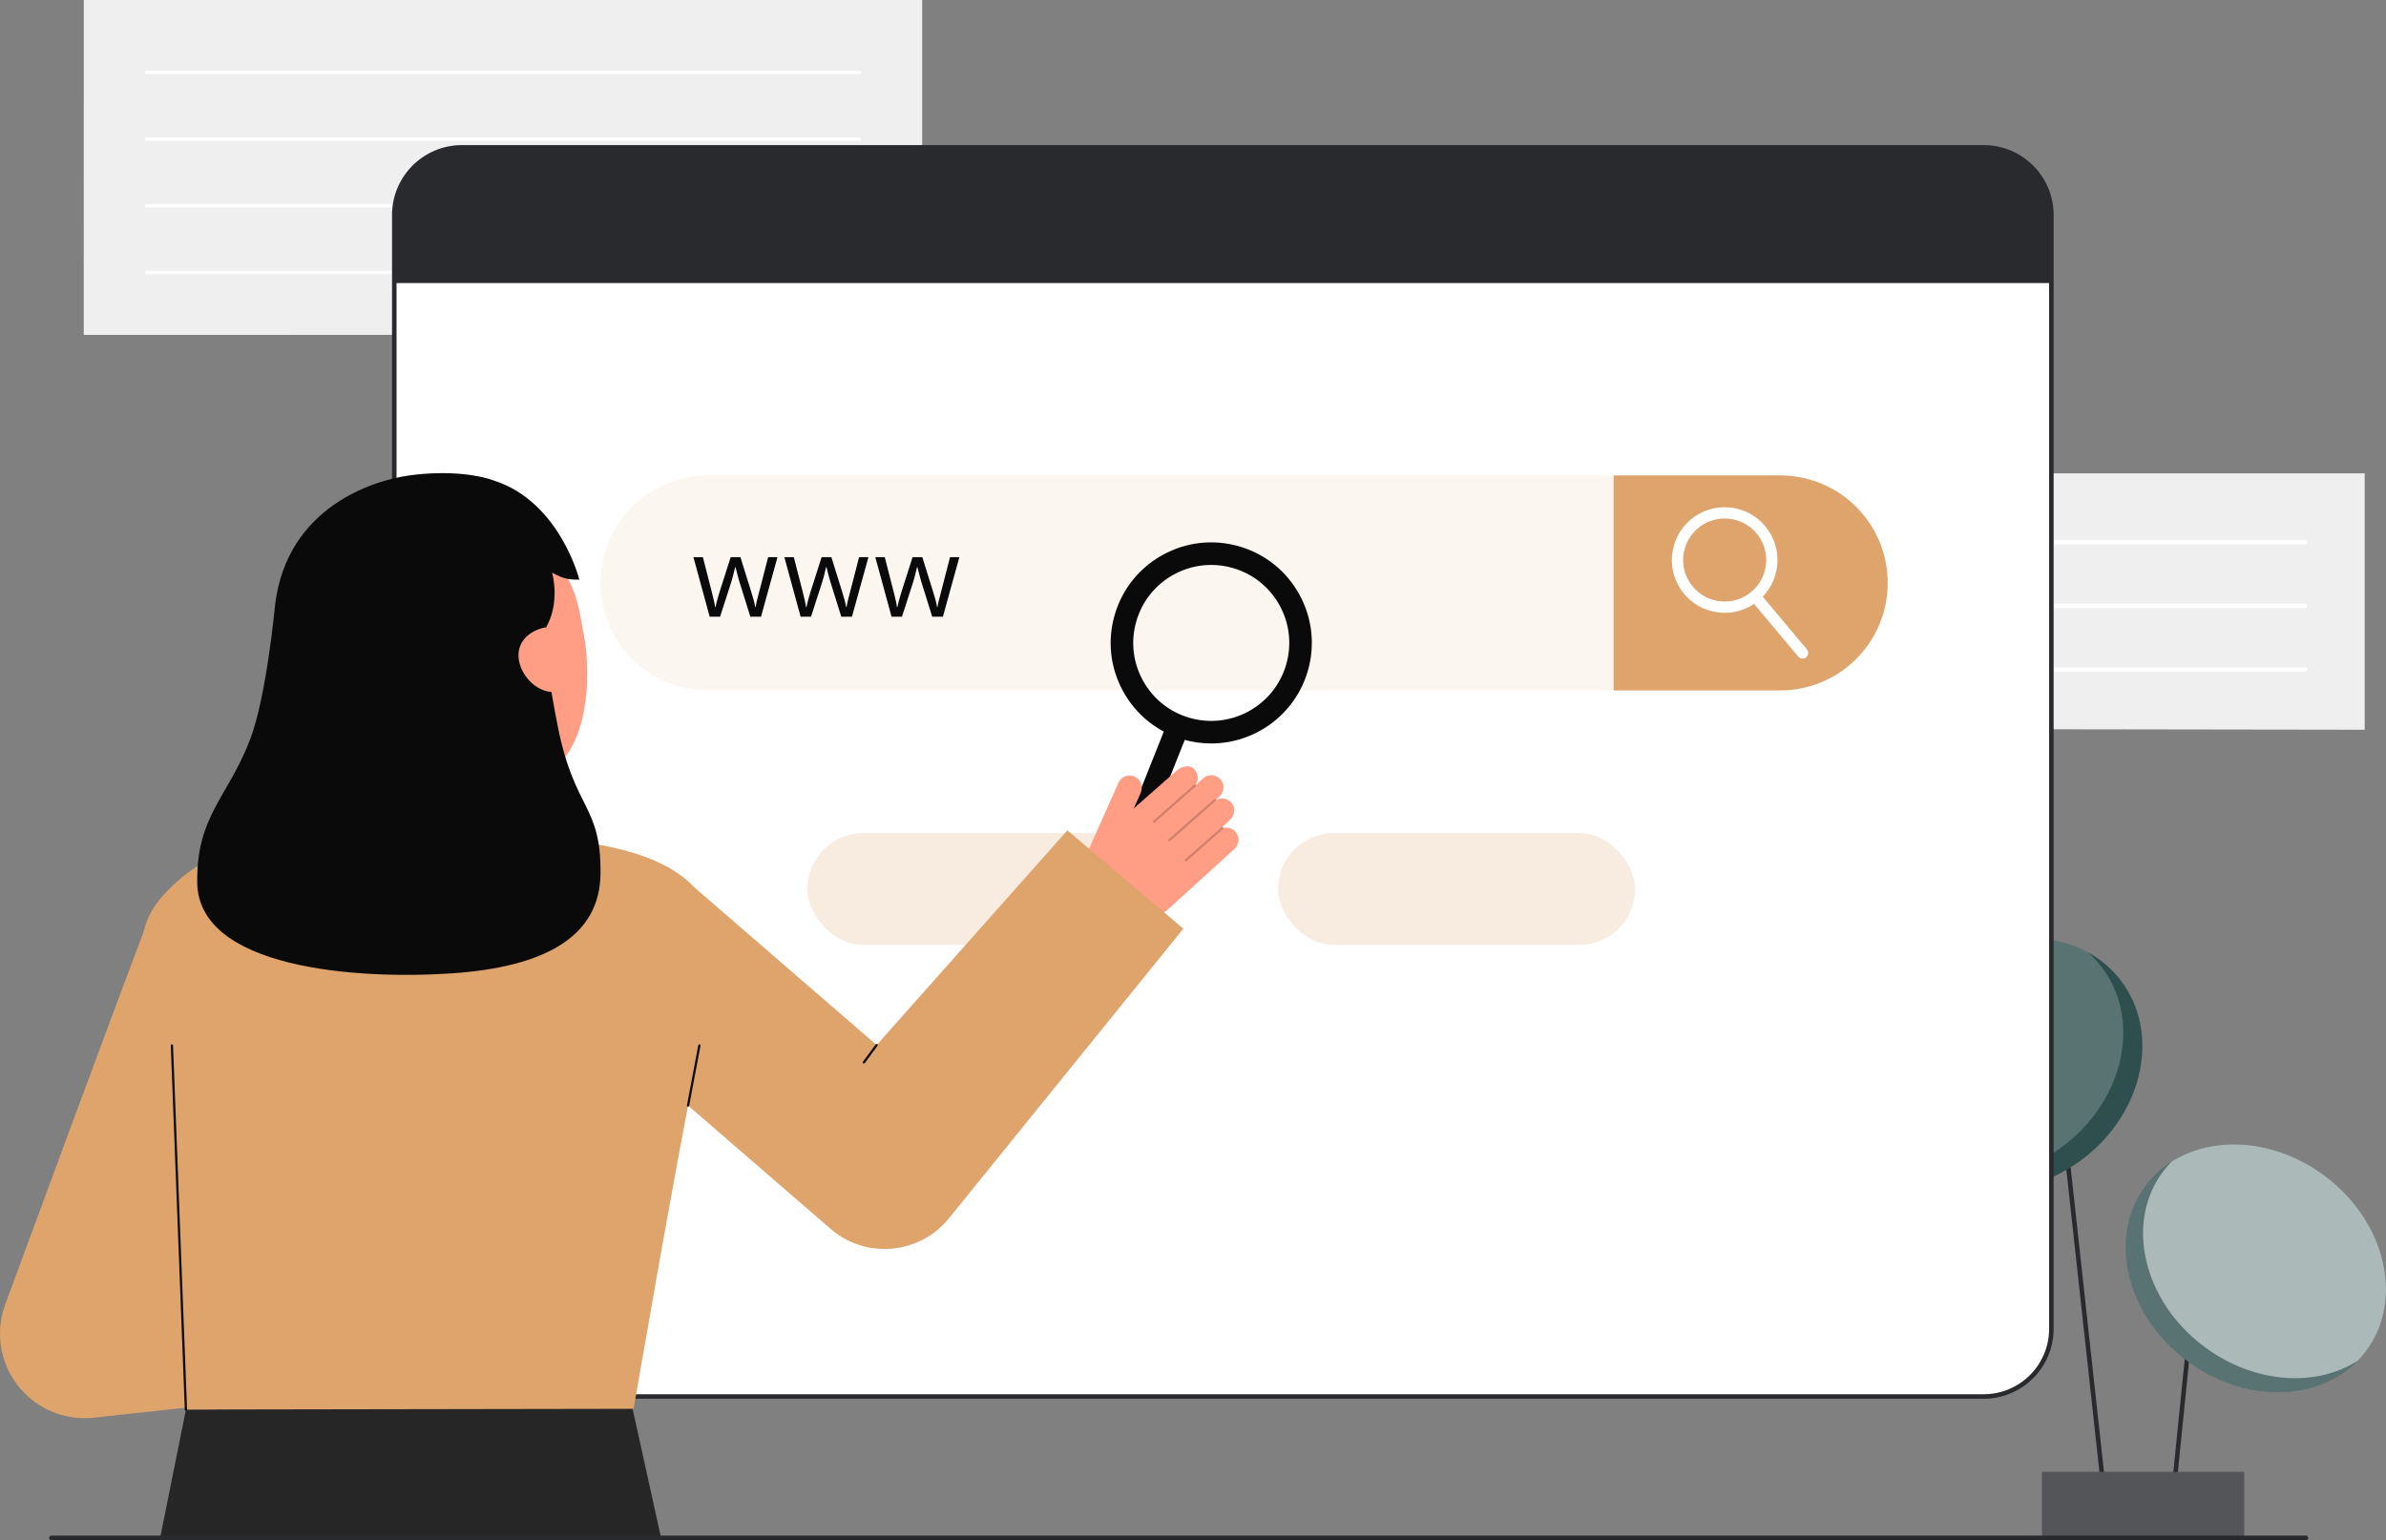
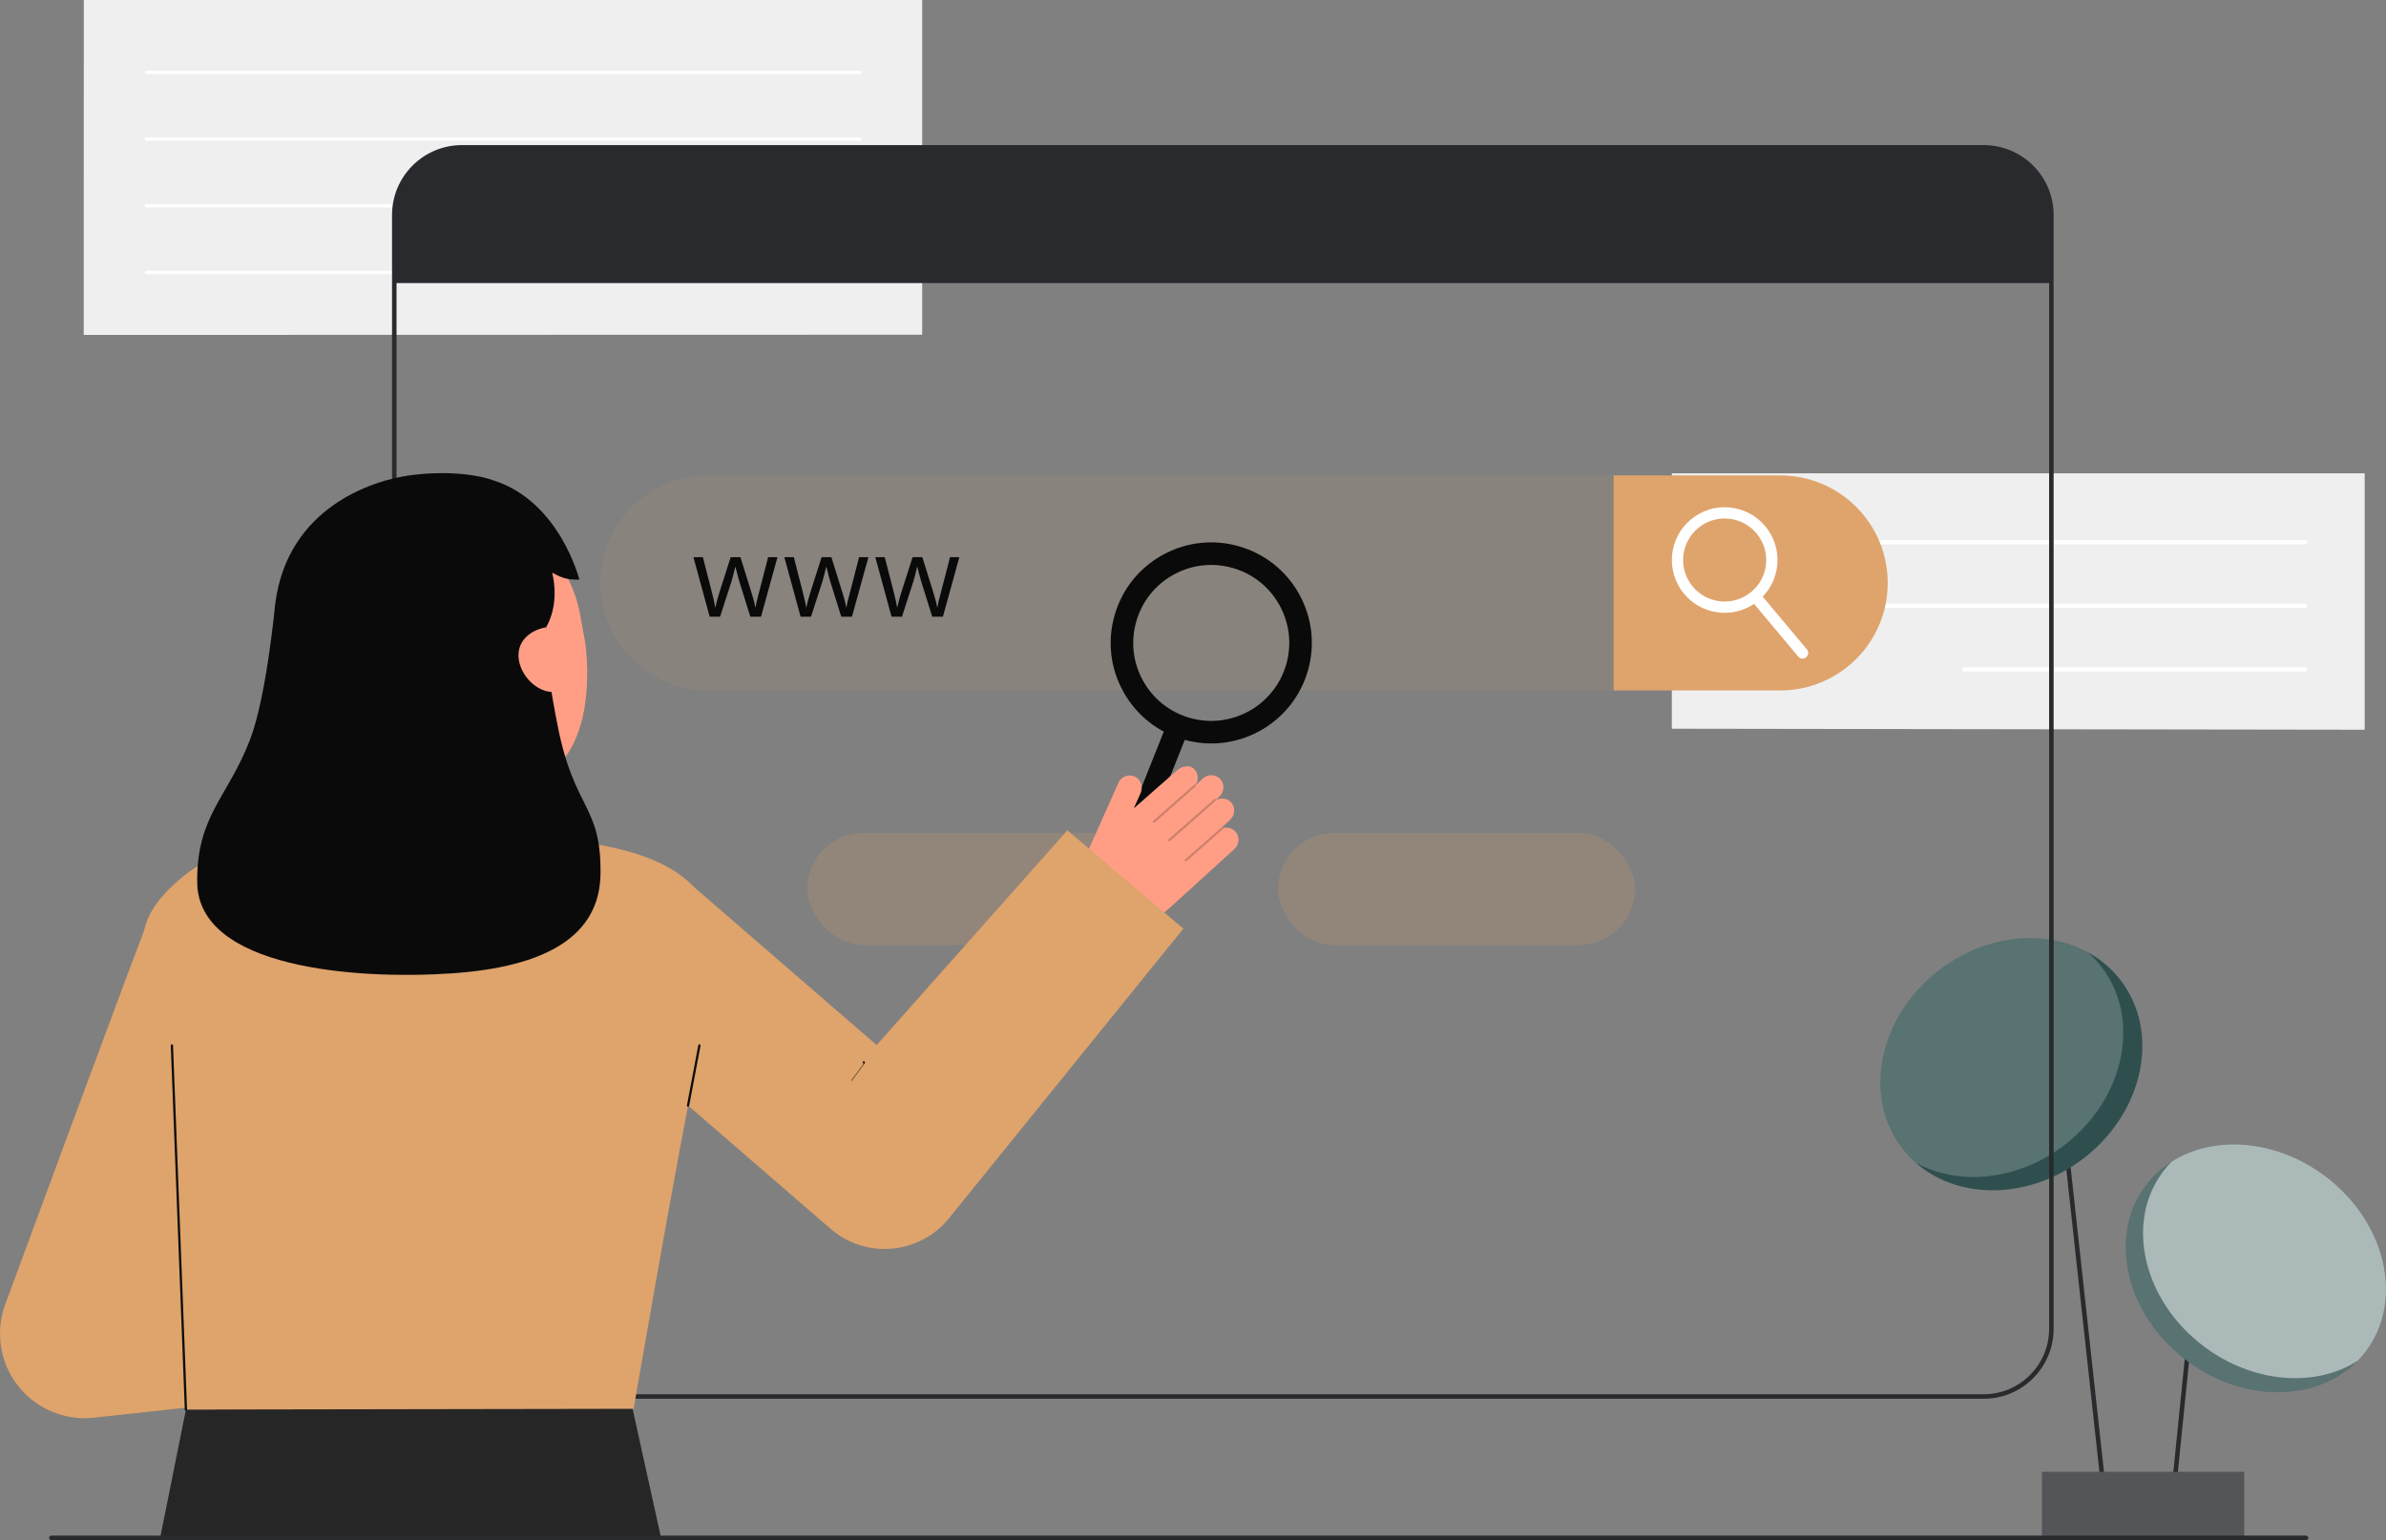
<svg xmlns="http://www.w3.org/2000/svg" id="Layer_2" data-name="Layer 2" viewBox="0 0 1057.866 683.024" style="width: 100%; height: 100%;">
  <rect x="0" y="0" width="1057.866" height="683.024" fill="#808080" stroke="none" />
  <g id="Layer_2-2" data-name="Layer 2">
    <g>
      <g>
        <rect x="920.892" y="449.209" width="2" height="225.684" transform="translate(-55.671 103.623) rotate(-6.245)" fill="#292a2e" />
        <rect x="909.104" y="606.551" width="120.09" height="2" transform="translate(267.214 1510.687) rotate(-84.228)" fill="#292a2e" />
        <rect x="905.346" y="652.751" width="89.616" height="29.083" fill="#292a2e" />
        <rect x="905.346" y="652.751" width="89.616" height="29.083" fill="#fff" opacity=".2" />
        <ellipse cx="1000.171" cy="562.475" rx="51.126" ry="61.09" transform="translate(-50.623 1023.508) rotate(-53.042)" fill="#2F4F4F" />
        <ellipse cx="1000.171" cy="562.475" rx="51.126" ry="61.09" transform="translate(-50.623 1023.508) rotate(-53.042)" fill="#fff" opacity=".2" />
        <path d="m1048.984,599.204c-1.155,1.539-2.399,2.98-3.723,4.314-18.687,11.939-46.271,10.06-68.154-6.408-26.957-20.281-35.048-55.015-18.07-77.578,1.155-1.539,2.398-2.971,3.714-4.314,18.697-11.948,46.271-10.06,68.163,6.399,26.957,20.289,35.048,55.024,18.07,77.587Z" fill="#fff" opacity=".5" />
        <ellipse cx="891.778" cy="471.949" rx="61.09" ry="52.607" transform="translate(-102.531 643.279) rotate(-37.665)" fill="#2F4F4F" />
        <path d="m915.46,507.682c-20.683,15.976-46.969,18.41-66.024,8.01-2.175-1.915-4.189-4.054-6.015-6.417-17.757-22.992-10.498-58.354,16.208-78.965,20.684-15.967,46.97-18.41,66.015-8.019,2.184,1.915,4.197,4.063,6.023,6.426,17.757,22.992,10.498,58.354-16.208,78.965Z" fill="#fff" opacity=".2" />
      </g>
      <g>
        <polygon points="741.237 323.17 1048.415 323.624 1048.415 209.915 741.237 209.915 741.237 323.17" fill="#efefef" />
        <path d="m1021.967,241.453h-254.282c-.519,0-.939-.42-.939-.939s.42-.939.939-.939h254.282c.519,0,.939.42.939.939s-.42.939-.939.939Z" fill="#fff" />
        <path d="m1021.967,269.615h-254.282c-.519,0-.939-.42-.939-.939s.42-.939.939-.939h254.282c.519,0,.939.42.939.939s-.42.939-.939.939Z" fill="#fff" />
        <path d="m1021.967,297.778h-151.019c-.519,0-.939-.42-.939-.939s.42-.939.939-.939h151.019c.519,0,.939.42.939.939s-.42.939-.939.939Z" fill="#fff" />
      </g>
      <g>
        <polygon points="408.863 148.442 37.13 148.533 37.158 0 408.863 0 408.863 148.442" fill="#efefef" />
        <path d="m381.101,32.866H64.92c-.413,0-.747-.334-.747-.747s.334-.747.747-.747h316.181c.413,0,.747.334.747.747s-.334.747-.747.747Z" fill="#fff" />
        <path d="m381.101,62.428H64.92c-.413,0-.747-.334-.747-.747s.334-.747.747-.747h316.181c.413,0,.747.334.747.747s-.334.747-.747.747Z" fill="#fff" />
        <path d="m381.101,91.989H64.92c-.413,0-.747-.334-.747-.747s.334-.747.747-.747h316.181c.413,0,.747.334.747.747s-.334.747-.747.747Z" fill="#fff" />
        <path d="m223.439,121.551H64.92c-.413,0-.747-.334-.747-.747s.334-.747.747-.747h158.519c.413,0,.747.334.747.747s-.334.747-.747.747Z" fill="#fff" />
      </g>
      <g>
        <g>
          <g>
-             <rect x="174.814" y="65.343" width="734.688" height="553.975" rx="30" ry="30" fill="#fff" />
            <path d="m879.502,620.318H204.814c-17.093,0-31-13.907-31-31V95.343c0-17.093,13.907-31,31-31h674.688c17.094,0,31,13.907,31,31v493.975c0,17.093-13.906,31-31,31ZM204.814,66.343c-15.991,0-29,13.009-29,29v493.975c0,15.991,13.009,29,29,29h674.688c15.99,0,29-13.009,29-29V95.343c0-15.991-13.01-29-29-29H204.814Z" fill="#292a2e" />
          </g>
          <path d="m909.502,95.339v30.188H174.817v-30.188c0-16.569,13.431-30,30-30h674.684c16.569,0,30,13.431,30,30Z" fill="#292a2e" />
        </g>
        <rect x="357.936" y="369.424" width="158.301" height="49.646" rx="24.823" ry="24.823" fill="#DFA36C" opacity=".2" />
        <rect x="566.631" y="369.424" width="158.301" height="49.646" rx="24.823" ry="24.823" fill="#DFA36C" opacity=".2" />
        <path d="m836.934,258.509c0,13.17-5.33,25.08-13.96,33.71-8.63,8.62-20.54,13.96-33.7,13.96h-475.36c-26.33,0-47.67-21.34-47.67-47.67,0-13.16,5.34-25.07,13.96-33.7,8.63-8.63,20.54-13.96,33.71-13.96h475.36c26.32,0,47.66,21.34,47.66,47.66Z" fill="#DFA36C" opacity=".1" />
        <path d="m836.934,258.509c0,13.17-5.33,25.08-13.96,33.71-8.63,8.62-20.54,13.96-33.7,13.96h-73.84v-95.33h73.84c26.32,0,47.66,21.34,47.66,47.66Z" fill="#DFA36C" />
        <g>
          <path d="m332.67,273.482l-4.839-15.479c-.305-.947-.875-3.097-1.709-6.452h-.193c-.642,2.809-1.204,4.975-1.685,6.5l-4.983,15.431h-4.622l-7.198-26.385h4.189c1.701,6.628,2.997,11.676,3.888,15.142.891,3.467,1.4,5.802,1.529,7.006h.192c.177-.915.461-2.098.855-3.551.393-1.452.734-2.604,1.023-3.455l4.839-15.142h4.333l4.718,15.142c.899,2.761,1.508,5.08,1.83,6.957h.193c.064-.578.236-1.468.518-2.672.281-1.204,1.954-7.68,5.019-19.427h4.141l-7.295,26.385h-4.742Z" fill="#0a0a0a" />
          <path d="m372.991,273.482l-4.839-15.479c-.305-.947-.875-3.097-1.709-6.452h-.193c-.642,2.809-1.204,4.975-1.685,6.5l-4.983,15.431h-4.622l-7.198-26.385h4.189c1.701,6.628,2.997,11.676,3.888,15.142.891,3.467,1.4,5.802,1.529,7.006h.192c.177-.915.461-2.098.855-3.551.393-1.452.734-2.604,1.023-3.455l4.839-15.142h4.333l4.718,15.142c.899,2.761,1.508,5.08,1.83,6.957h.193c.064-.578.236-1.468.518-2.672.281-1.204,1.954-7.68,5.019-19.427h4.141l-7.295,26.385h-4.742Z" fill="#0a0a0a" />
          <path d="m413.313,273.482l-4.839-15.479c-.305-.947-.875-3.097-1.709-6.452h-.193c-.642,2.809-1.204,4.975-1.685,6.5l-4.983,15.431h-4.622l-7.198-26.385h4.189c1.701,6.628,2.997,11.676,3.888,15.142.891,3.467,1.4,5.802,1.529,7.006h.192c.177-.915.461-2.098.855-3.551.393-1.452.734-2.604,1.023-3.455l4.839-15.142h4.333l4.718,15.142c.899,2.761,1.508,5.08,1.83,6.957h.193c.064-.578.236-1.468.518-2.672.281-1.204,1.954-7.68,5.019-19.427h4.141l-7.295,26.385h-4.742Z" fill="#0a0a0a" />
        </g>
        <g>
          <path d="m764.693,271.768c-7.484,0-14.846-3.573-19.374-10.208-3.526-5.166-4.829-11.396-3.669-17.542,1.159-6.146,4.644-11.473,9.81-14.998,5.165-3.525,11.395-4.828,17.542-3.669,6.146,1.16,11.473,4.644,14.998,9.81s4.828,11.396,3.668,17.542c-1.159,6.146-4.644,11.473-9.81,14.998-4.029,2.75-8.619,4.067-13.165,4.067Zm-.072-41.828c-3.668,0-7.248,1.098-10.343,3.21-4.062,2.773-6.803,6.962-7.715,11.795s.112,9.733,2.885,13.796c5.725,8.387,17.206,10.552,25.592,4.83,4.062-2.773,6.803-6.962,7.715-11.795s-.112-9.733-2.885-13.796c-2.773-4.063-6.962-6.803-11.796-7.715-1.151-.217-2.307-.325-3.453-.325Z" fill="#fff" />
          <path d="m799.194,292.078c-.714,0-1.423-.304-1.917-.894l-20.849-24.877c-.887-1.059-.748-2.635.311-3.522,1.058-.887,2.636-.747,3.521.31l20.849,24.877c.887,1.059.748,2.635-.311,3.522-.468.393-1.038.584-1.604.584Z" fill="#fff" />
        </g>
      </g>
      <g>
        <path d="m37.495,628.937c-11.469,0-22.402-5.265-29.552-14.422-7.99-10.232-10.119-23.87-5.627-36.051,2.122-5.755,52.074-141.224,61.544-165.633l69.922,27.127c-5.325,13.725-24.618,65.745-40.118,107.651l25.75-2.799,8.105,74.561-85.966,9.346c-1.356.147-2.711.22-4.058.22Z" fill="#DFA36C" />
        <polygon points="82.435 625.107 71 682.024 293.099 682.024 280.306 624.024 82.435 625.107" fill="#262626" />
        <path id="b_1_b" d="m130.456,370.744c-18.556,1.377-37.477,7.406-51.409,19.74-21.015,18.603-19.145,30.23-8.654,81.744,9.026,44.325,5.446,63.694,11.484,145.486.178,2.41.559,7.393.559,7.393l198.502-.329s18.598-108.517,28.869-158.568c7.809-38.051,28.32-84.244-58.164-93.553-.23-.025-69.593-5.74-121.187-1.912Z" fill="#DFA36C" />
        <g>
          <path d="m537.007,329.711c-4.078,0-8.219-.564-12.329-1.749-11.442-3.298-20.914-10.854-26.673-21.277-5.758-10.422-7.113-22.463-3.815-33.905,3.298-11.442,10.854-20.914,21.276-26.673,10.423-5.759,22.463-7.112,33.905-3.815,11.441,3.297,20.914,10.854,26.673,21.276,5.758,10.422,7.113,22.463,3.815,33.905h0c-5.624,19.509-23.495,32.237-42.854,32.237Zm-.031-79.179c-5.772,0-11.481,1.46-16.673,4.328-8.084,4.467-13.945,11.814-16.504,20.689-2.558,8.875-1.507,18.215,2.959,26.299,4.467,8.085,11.814,13.946,20.689,16.504,18.321,5.279,37.522-5.328,42.803-23.649,2.559-8.875,1.507-18.215-2.959-26.299-4.467-8.085-11.814-13.946-20.689-16.504-3.176-.915-6.412-1.369-9.627-1.369Z" fill="#0a0a0a" />
          <path d="m499.359,384.657c-.616,0-1.243-.114-1.85-.356-2.565-1.022-3.816-3.931-2.793-6.496l22.742-57.057c1.022-2.565,3.932-3.818,6.496-2.793,2.565,1.022,3.816,3.931,2.793,6.496l-22.742,57.058c-.78,1.958-2.66,3.149-4.646,3.149Z" fill="#0a0a0a" />
        </g>
        <g>
          <path d="m481.948,378.397l13.946-31.283c1.284-2.88,4.771-4.089,7.591-2.526,2.5,1.385,3.358,4.586,2.194,7.196l-2.99,6.708,19.086-16.778c2.09-1.902,5.87-2.9,7.85-.416,1.733,1.903,1.852,4.702.445,6.731.021.018.047.029.063.052.015.016.02.037.032.054l3.222-2.934c2.485-2.262,6.5-1.782,8.328,1.266,1.339,2.232.744,5.131-1.18,6.884l-1.371,1.249c.018.057.026.115.023.174,2.251-1.262,5.182-.783,6.887,1.355,1.809,2.266,1.358,5.602-.786,7.554l-3.405,3.1c.155-.017.315.031.43.157.066.075.096.164.11.256,2.234-.542,4.73.354,6.028,2.634,1.264,2.22.64,5.048-1.248,6.768l-28.736,26.161c-8.224,7.487-20.168,9.235-30.192,4.42h0c-8.786-4.221-12.619-14.665-8.651-23.567l2.324-5.213Z" fill="#ff9e85" />
          <g fill="none" opacity=".2">
            <path d="m511.26,364.729c.184.199.494.216.698.036l18.131-15.979c.207-.183.227-.498.044-.706-.156-.208-.499-.227-.706-.044l-18.131,15.979c-.207.183-.227.498-.044.706l.008.009Z" fill="#0c0c0c" />
          </g>
          <g fill="none" opacity=".2">
            <path d="m518.087,372.92c.184.199.494.216.698.036l20.234-17.833c.207-.183.227-.498.044-.706-.168-.188-.499-.227-.706-.044l-20.234,17.833c-.207.183-.227.498-.044.706l.008.009Z" fill="#0c0c0c" />
          </g>
          <g fill="none" opacity=".2">
            <path d="m525.43,381.834c.184.199.494.216.698.036l16.14-14.224c.207-.183.227-.498.044-.706-.189-.205-.499-.227-.706-.044l-16.14,14.224c-.207.183-.227.498-.044.706l.008.009Z" fill="#0c0c0c" />
          </g>
        </g>
        <path d="m473.231,368.24l-84.557,95.221-85.443-73.922-49.071,56.719,113.431,98.136.765.661c.264.227.533.45.805.671,15.743,12.738,38.832,10.302,51.57-5.441l103.928-128.446-51.427-43.6Z" fill="#DFA36C" />
        <g>
          <path id="h_3_sk" d="m251.64,372.66c-.23-.03-6.53,23.68-55.7,19.99-34.04-2.55-42.34-25.72-43.12-25.72,3.67-.78,9.63-1.59,11.26-2.46,5.36-2.88,9.265-6.386,11.23-13.91,1.537-5.884,2.32-28.536,2.32-39.9l52.38,11.77c-.73,12.82-5.84,42.54,12.07,47.8,2.98.87,6.19,1.67,9.56,2.43Z" fill="#ff9e85" />
          <path d="m228.197,347.634c-20.65,1.629-47.176-7.089-52.214-34.639l-4.546-24.859c-5.039-27.55,5.347-52.53,31.287-57.274h0c25.94-4.744,49.413,14.044,54.451,41.594l2.013,11.005c1.933,10.571,5.852,61.266-30.99,64.173Z" fill="#ff9e85" />
          <path d="m247.344,322.339c-3.707-18.624-5.406-31.049-5.209-44.158,5.221-9.158,3.848-19.668,2.661-24.21,5.117,2.791,7.257,3.096,12.073,3.096,0,0-8.634-34.651-37.98-43.975-5.396-2.1-19.174-4.753-37.468-2.244-15.56,2.134-53.916,13.768-59.395,56.95h-.002s0,.012-.001.025c-.181,1.432-3.864,41.218-11.206,60.307-9.87,25.661-23.727,33.634-23.376,63.242.452,38.084,70.466,43.153,112.696,40.304,42.23-2.849,65.803-16.734,66.109-44.18.342-30.751-11.484-27.895-18.9-65.156Z" fill="#0a0a0a" />
          <path d="m247.356,306.728c-7.883,1.442-15.816-5.823-17.257-13.706-1.442-7.883,4.154-13.399,12.037-14.841l5.221,28.547Z" fill="#ff9e85" />
        </g>
        <path d="m305.061,490.795c-.031,0-.062-.003-.093-.009-.271-.051-.45-.312-.398-.584l5.031-26.662c.052-.271.316-.448.584-.398.271.051.45.312.398.584l-5.031,26.662c-.045.24-.255.407-.491.407Z" fill="#0c0c0c" />
        <path d="m82.435,625.607c-.267,0-.489-.211-.499-.48l-6.221-161.475c-.011-.276.204-.509.48-.52.263.013.508.204.519.48l6.221,161.475c.011.276-.204.509-.48.52h-.02Z" fill="#0c0c0c" />
-         <path d="m382.997,471.665c-.103,0-.207-.031-.296-.098-.223-.164-.27-.477-.106-.699l5.677-7.704c.163-.223.478-.271.699-.105.223.164.27.477.106.699l-5.677,7.704c-.098.133-.25.203-.403.203Z" fill="#0c0c0c" />
+         <path d="m382.997,471.665c-.103,0-.207-.031-.296-.098-.223-.164-.27-.477-.106-.699c.163-.223.478-.271.699-.105.223.164.27.477.106.699l-5.677,7.704c-.098.133-.25.203-.403.203Z" fill="#0c0c0c" />
      </g>
      <path d="m22.765,683.024h999.64c.552,0,1-.448,1-1,0-.552-.448-1-1-1H22.765c-.552,0-1,.448-1,1,0,.552.448,1,1,1Z" fill="#292a2e" />
    </g>
  </g>
</svg>